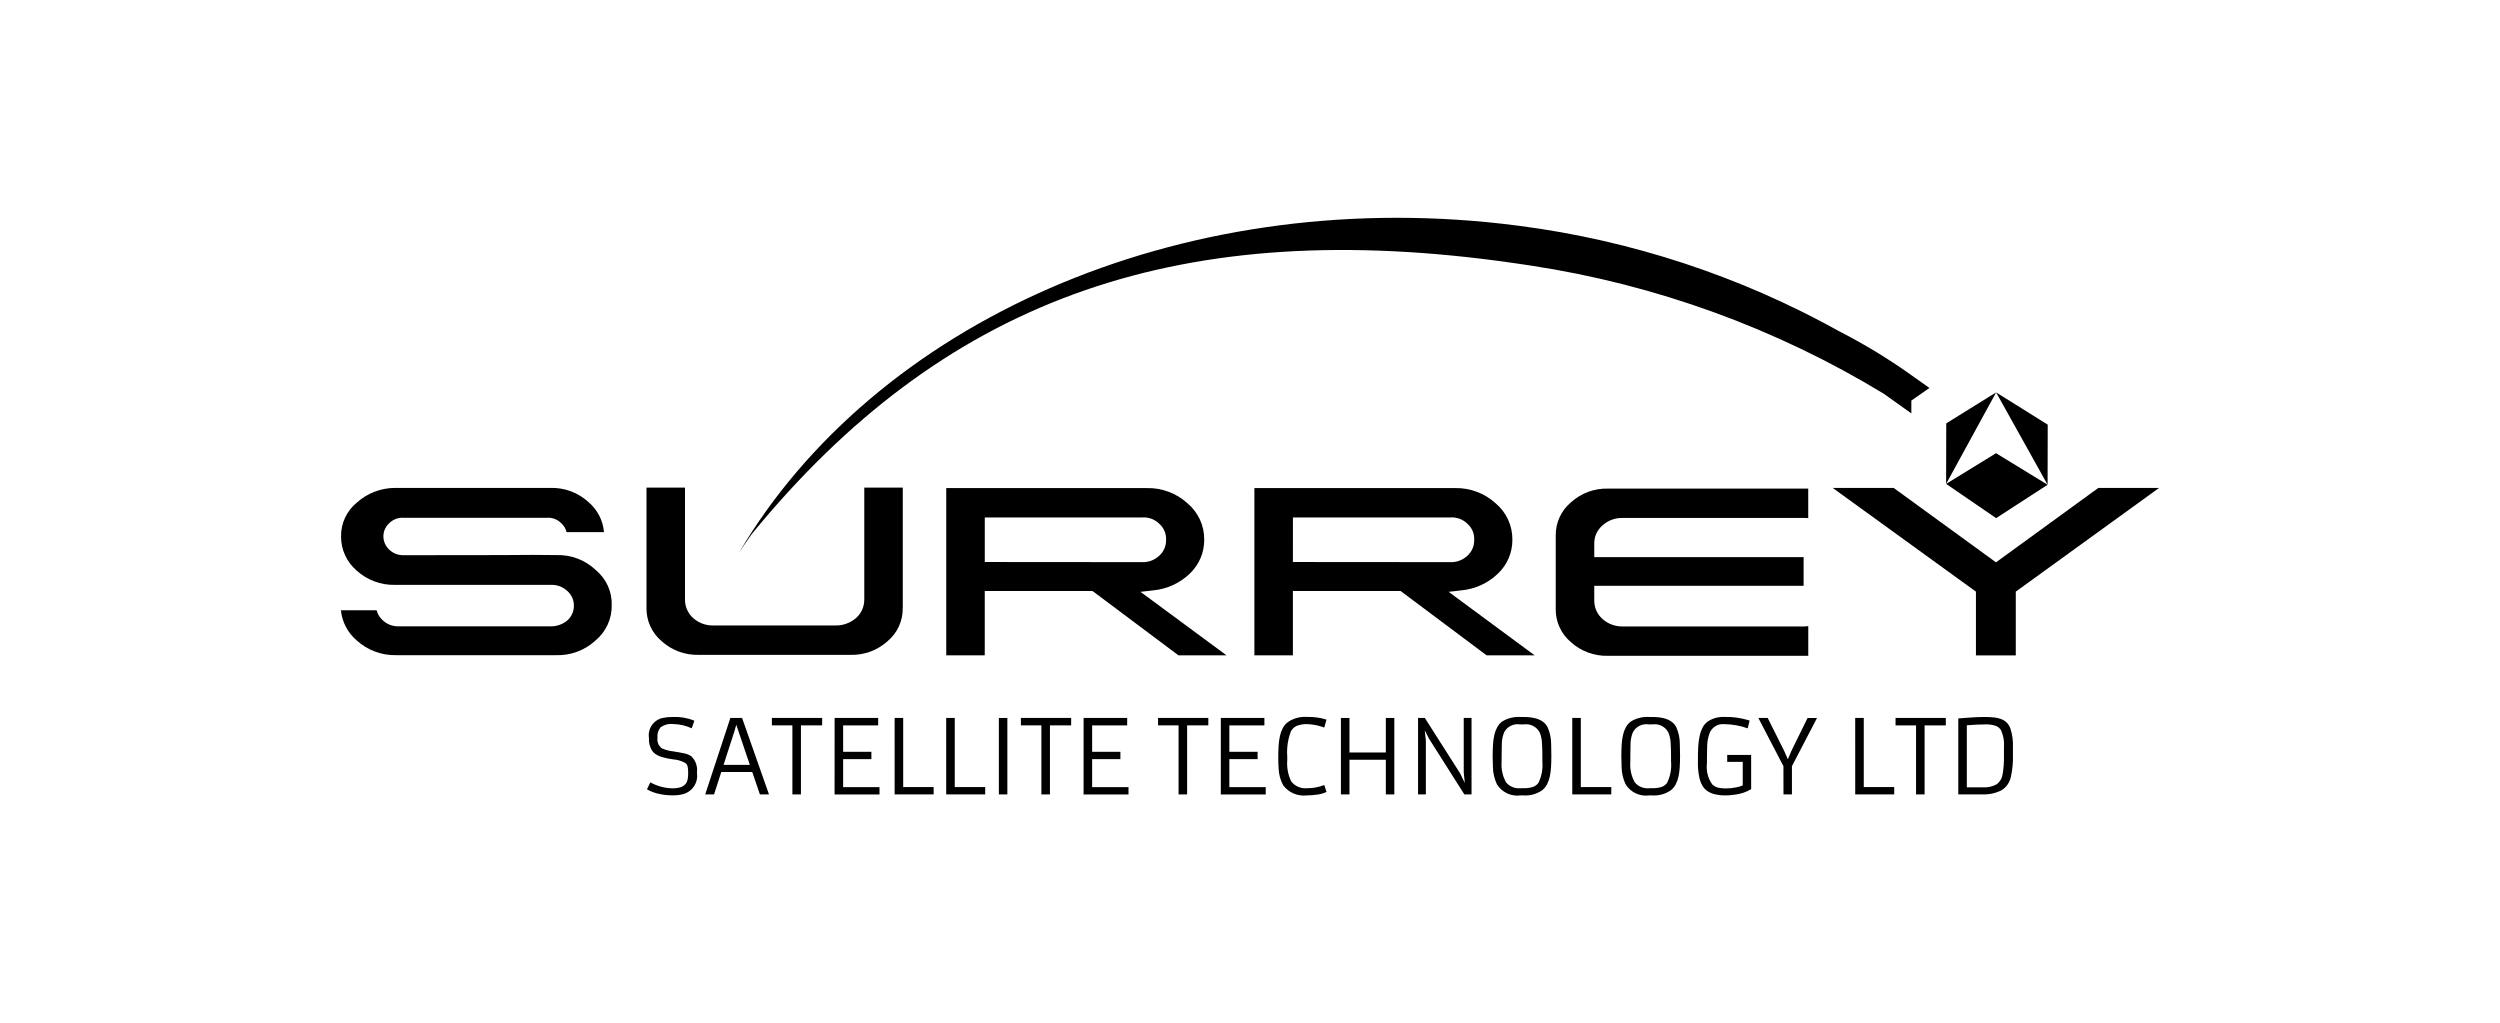
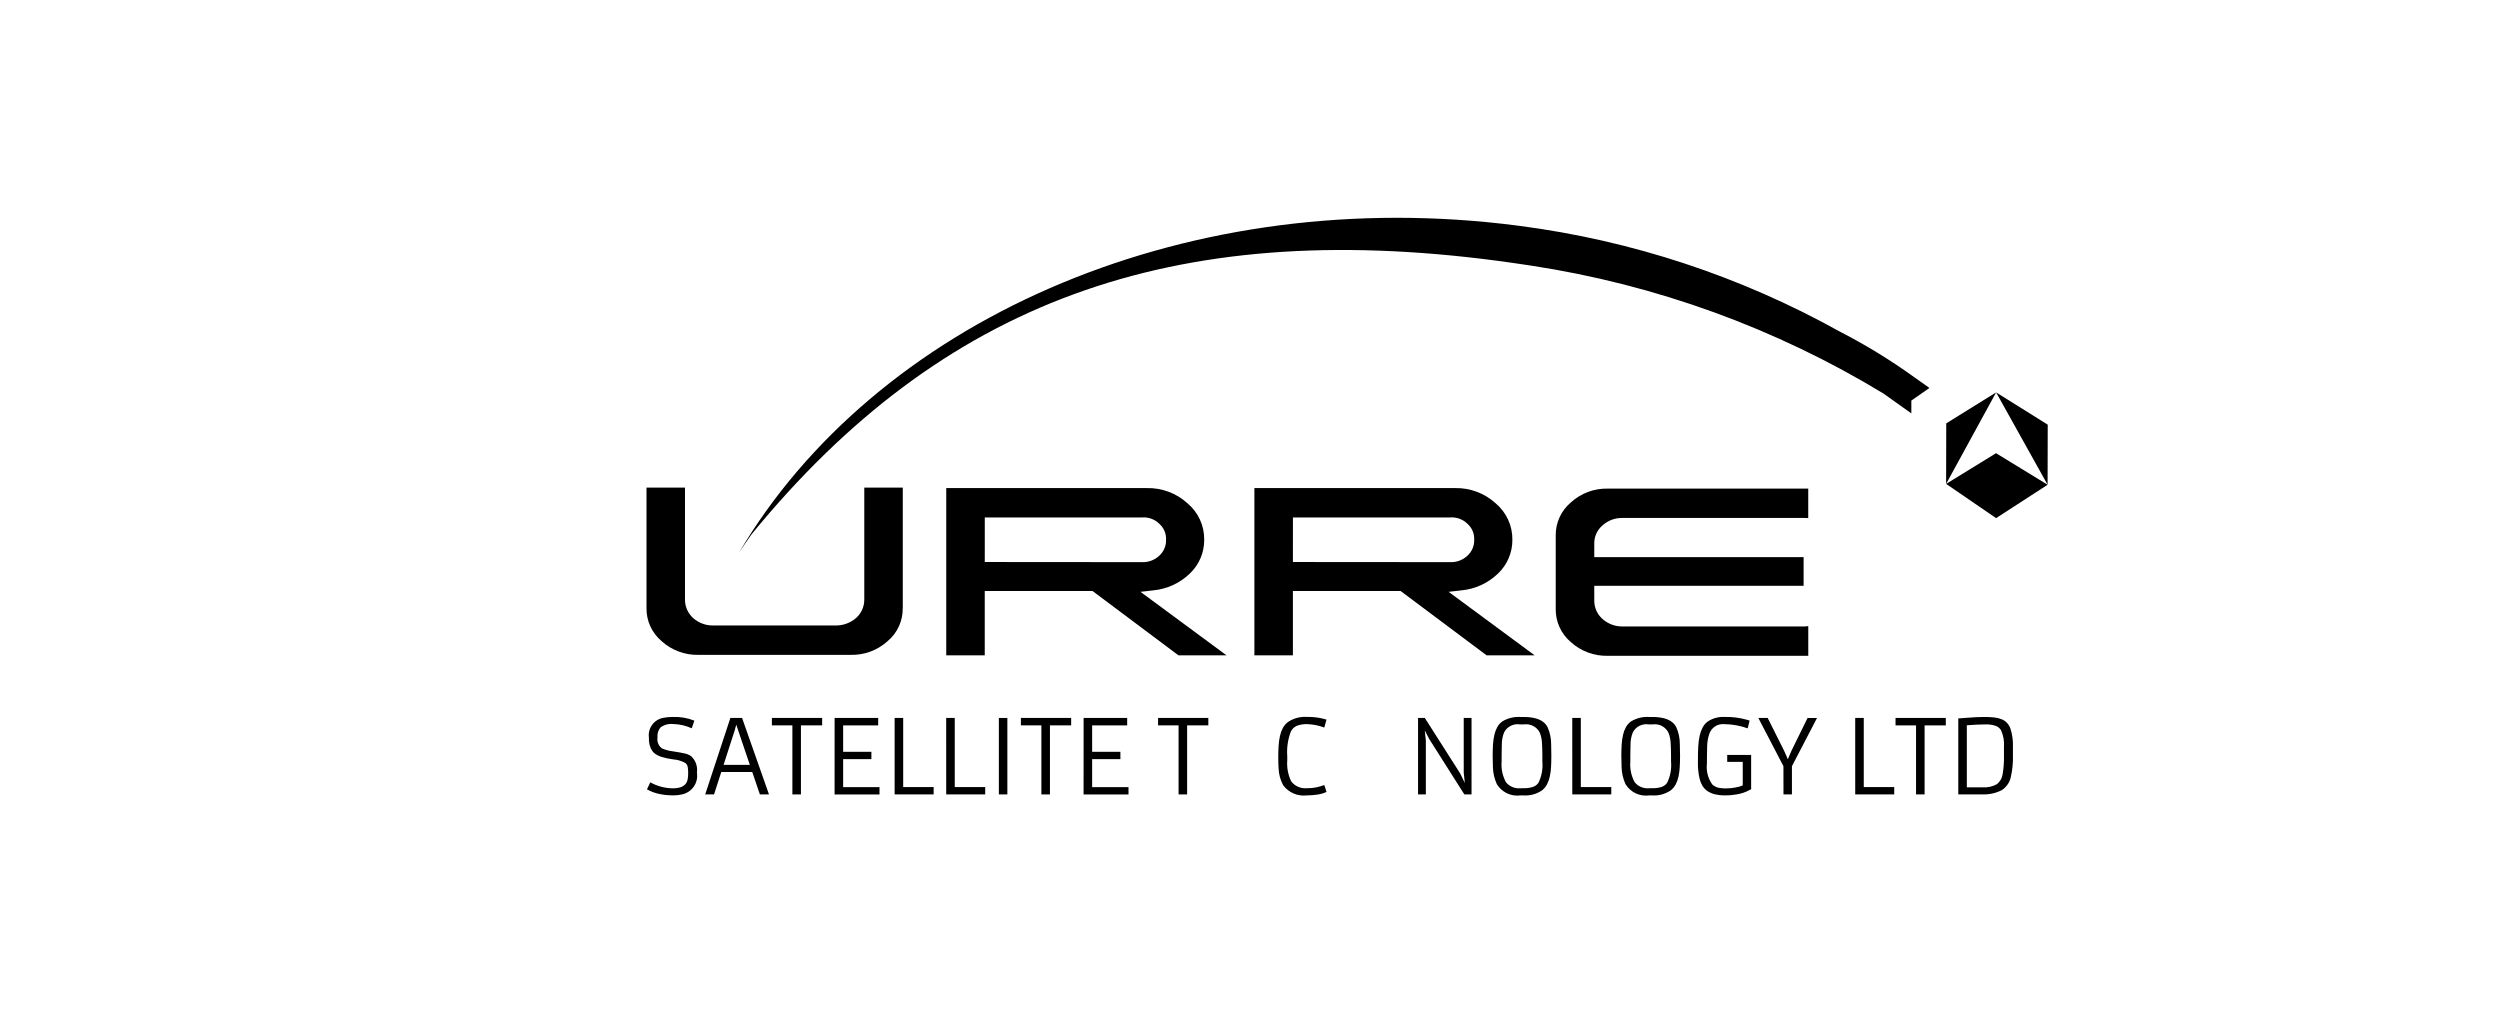
<svg xmlns="http://www.w3.org/2000/svg" width="264" height="108" viewBox="0 0 264 108" fill="none">
  <path d="M68.672 82.616C69.393 83.016 70.203 83.234 71.029 83.249C71.92 83.249 72.442 82.966 72.594 82.399C72.647 82.189 72.672 81.973 72.669 81.756V81.55C72.673 81.35 72.655 81.15 72.615 80.954C72.584 80.809 72.504 80.68 72.39 80.585C71.991 80.355 71.544 80.219 71.084 80.19C70.654 80.135 70.23 80.045 69.816 79.92C69.613 79.851 69.42 79.758 69.24 79.644C69.089 79.543 68.958 79.415 68.855 79.267C68.614 78.872 68.5 78.414 68.526 77.953V77.9C68.459 77.434 68.572 76.961 68.842 76.574C69.112 76.188 69.518 75.917 69.981 75.816C70.324 75.742 70.675 75.707 71.026 75.711H71.095C71.858 75.684 72.618 75.817 73.325 76.102L73.049 76.909C72.444 76.63 71.789 76.478 71.122 76.46H71.075C70.599 76.407 70.121 76.538 69.738 76.823C69.501 77.124 69.39 77.504 69.43 77.883V77.905C69.398 78.118 69.426 78.337 69.51 78.535C69.594 78.734 69.732 78.907 69.907 79.034C70.276 79.193 70.667 79.297 71.067 79.341C71.624 79.428 72.038 79.503 72.309 79.565C72.56 79.617 72.797 79.72 73.005 79.868C73.229 80.084 73.399 80.349 73.502 80.641C73.605 80.933 73.638 81.245 73.599 81.553V81.621C73.676 82.12 73.561 82.63 73.276 83.048C72.992 83.466 72.56 83.763 72.066 83.879C71.774 83.952 71.475 83.99 71.174 83.991C70.895 83.991 70.641 83.981 70.413 83.962C70.179 83.942 69.945 83.908 69.715 83.86C69.224 83.771 68.752 83.6 68.319 83.353L68.672 82.616Z" fill="black" style="fill:black;fill-opacity:1;" />
  <path d="M77.127 75.817H78.364L81.205 83.89H80.244L79.437 81.521H76.168L75.403 83.89H74.469L77.127 75.817ZM79.182 80.767L77.749 76.529L77.584 77.131L76.41 80.767H79.182Z" fill="black" style="fill:black;fill-opacity:1;" />
  <path d="M83.676 76.599H81.511V75.813H86.819V76.599H84.579V83.891H83.676V76.599Z" fill="black" style="fill:black;fill-opacity:1;" />
  <path d="M88.135 75.817H92.736V76.603H89.036V79.389H92.019V80.165H89.036V83.12H92.876V83.896H88.132L88.135 75.817Z" fill="black" style="fill:black;fill-opacity:1;" />
  <path d="M94.473 75.817H95.377V83.115H98.593V83.891H94.474L94.473 75.817Z" fill="black" style="fill:black;fill-opacity:1;" />
  <path d="M99.918 75.817H100.821V83.115H104.038V83.891H99.919L99.918 75.817Z" fill="black" style="fill:black;fill-opacity:1;" />
  <path d="M105.48 75.817H106.377V83.89H105.48V75.817Z" fill="black" style="fill:black;fill-opacity:1;" />
  <path d="M109.971 76.599H107.806V75.813H113.114V76.599H110.874V83.891H109.971V76.599Z" fill="black" style="fill:black;fill-opacity:1;" />
  <path d="M114.429 75.817H119.03V76.603H115.33V79.389H118.314V80.165H115.33V83.12H119.17V83.896H114.426L114.429 75.817Z" fill="black" style="fill:black;fill-opacity:1;" />
  <path d="M124.457 76.599H122.292V75.813H127.6V76.599H125.36V83.891H124.457V76.599Z" fill="black" style="fill:black;fill-opacity:1;" />
-   <path d="M128.919 75.817H133.52V76.603H129.82V79.389H132.803V80.165H129.82V83.12H133.66V83.896H128.917L128.919 75.817Z" fill="black" style="fill:black;fill-opacity:1;" />
  <path d="M138.104 83.236C138.701 83.231 139.291 83.116 139.846 82.899L140.08 83.627C139.773 83.772 139.445 83.867 139.109 83.909C138.777 83.96 138.441 83.987 138.106 83.991H138.031C137.551 84.054 137.062 83.987 136.616 83.798C136.171 83.609 135.785 83.303 135.499 82.915C135.207 82.371 135.043 81.768 135.021 81.152C134.996 80.796 134.984 80.407 134.984 79.985C134.984 79.563 134.996 79.161 135.019 78.779C135.038 78.426 135.085 78.075 135.16 77.73C135.223 77.433 135.326 77.146 135.467 76.877C135.6 76.63 135.784 76.414 136.008 76.244C136.598 75.848 137.305 75.658 138.015 75.706C138.473 75.699 138.931 75.736 139.382 75.819C139.618 75.862 139.851 75.921 140.08 75.995L139.842 76.829C139.275 76.614 138.677 76.492 138.071 76.47C137.686 76.452 137.302 76.512 136.941 76.646C136.675 76.766 136.457 76.971 136.322 77.229C135.998 78.075 135.866 78.981 135.935 79.883V80.274C135.872 81.046 136.016 81.821 136.354 82.519C136.552 82.774 136.813 82.974 137.112 83.098C137.41 83.223 137.736 83.269 138.058 83.232L138.104 83.236Z" fill="black" style="fill:black;fill-opacity:1;" />
-   <path d="M141.6 75.817H142.504V79.463H146.344V75.817H147.24V83.89H146.344V80.229H142.504V83.89H141.6V75.817Z" fill="black" style="fill:black;fill-opacity:1;" />
  <path d="M149.746 75.817H150.462L154.2 81.685L154.683 82.682L154.57 81.574V75.817H155.394V83.89H154.635L150.924 78.038L150.457 77.131L150.57 78.208V83.89H149.746V75.817Z" fill="black" style="fill:black;fill-opacity:1;" />
  <path d="M160.565 83.996C160.079 84.061 159.584 83.984 159.14 83.774C158.697 83.564 158.325 83.23 158.07 82.814C157.805 82.238 157.662 81.615 157.651 80.982C157.633 80.624 157.624 80.233 157.625 79.811C157.626 79.389 157.638 78.989 157.662 78.611C157.682 78.265 157.731 77.922 157.808 77.585C157.872 77.302 157.975 77.029 158.115 76.775C158.245 76.544 158.424 76.344 158.638 76.187C159.216 75.835 159.889 75.669 160.565 75.712H160.894C162.207 75.712 163.047 76.064 163.415 76.767C163.675 77.345 163.807 77.971 163.802 78.604C163.816 78.987 163.822 79.393 163.822 79.82C163.822 80.248 163.812 80.642 163.791 81.002C163.773 81.339 163.729 81.673 163.659 82.003C163.597 82.291 163.498 82.569 163.364 82.831C163.236 83.075 163.058 83.289 162.841 83.459C162.272 83.852 161.585 84.042 160.894 83.997L160.565 83.996ZM160.884 83.236C161.211 83.244 161.538 83.201 161.851 83.109C162.098 83.032 162.311 82.876 162.459 82.665C162.801 81.969 162.945 81.192 162.874 80.42V79.849C162.874 79.318 162.859 78.845 162.831 78.43C162.815 78.07 162.739 77.715 162.605 77.38C162.458 77.078 162.219 76.83 161.921 76.67C161.624 76.511 161.284 76.449 160.949 76.493H160.497C160.169 76.444 159.833 76.497 159.537 76.646C159.24 76.794 158.997 77.03 158.842 77.322C158.68 77.718 158.596 78.14 158.592 78.567C158.578 79.046 158.571 79.473 158.571 79.849V80.42C158.505 81.181 158.668 81.945 159.038 82.615C159.221 82.835 159.456 83.007 159.722 83.116C159.987 83.224 160.276 83.266 160.562 83.238L160.884 83.236Z" fill="black" style="fill:black;fill-opacity:1;" />
  <path d="M166.031 75.817H166.935V83.115H170.152V83.891H166.033L166.031 75.817Z" fill="black" style="fill:black;fill-opacity:1;" />
  <path d="M174.152 83.996C173.666 84.061 173.171 83.984 172.728 83.774C172.285 83.564 171.913 83.23 171.658 82.814C171.393 82.238 171.25 81.615 171.239 80.982C171.222 80.624 171.213 80.233 171.213 79.811C171.213 79.389 171.225 78.989 171.249 78.611C171.27 78.265 171.319 77.922 171.396 77.585C171.459 77.302 171.563 77.029 171.703 76.775C171.834 76.544 172.012 76.344 172.226 76.187C172.804 75.835 173.477 75.669 174.153 75.712H174.483C175.795 75.712 176.635 76.064 177.004 76.767C177.265 77.345 177.397 77.971 177.391 78.604C177.406 78.987 177.414 79.393 177.414 79.82C177.414 80.248 177.403 80.642 177.381 81.002C177.364 81.339 177.319 81.673 177.249 82.003C177.188 82.291 177.089 82.57 176.954 82.831C176.827 83.075 176.648 83.289 176.431 83.459C175.862 83.852 175.175 84.042 174.483 83.997L174.152 83.996ZM174.47 83.236C174.798 83.244 175.125 83.201 175.439 83.109C175.686 83.032 175.9 82.876 176.048 82.665C176.389 81.968 176.532 81.192 176.462 80.42V79.849C176.462 79.318 176.447 78.845 176.419 78.43C176.403 78.07 176.327 77.715 176.193 77.38C176.046 77.078 175.806 76.829 175.509 76.67C175.211 76.511 174.871 76.449 174.536 76.493H174.091C173.762 76.444 173.427 76.497 173.13 76.645C172.833 76.794 172.59 77.03 172.434 77.322C172.273 77.718 172.188 78.14 172.184 78.567C172.171 79.045 172.164 79.473 172.163 79.849V80.42C172.097 81.181 172.26 81.945 172.631 82.615C172.813 82.835 173.048 83.007 173.313 83.116C173.579 83.224 173.867 83.266 174.153 83.238L174.47 83.236Z" fill="black" style="fill:black;fill-opacity:1;" />
  <path d="M184.556 76.914C183.767 76.63 182.936 76.481 182.097 76.471C181.76 76.436 181.42 76.514 181.133 76.694C180.847 76.874 180.629 77.145 180.516 77.463C180.364 77.892 180.283 78.342 180.276 78.796C180.26 79.294 180.252 79.724 180.252 80.086V80.608C180.154 81.396 180.355 82.192 180.817 82.84C181.064 83.068 181.383 83.204 181.72 83.225C181.902 83.247 182.084 83.257 182.267 83.257C182.448 83.257 182.63 83.247 182.81 83.228C182.985 83.209 183.149 83.183 183.311 83.151C183.56 83.111 183.802 83.04 184.033 82.94V80.45H182.394V79.721H184.921V83.335C184.383 83.659 183.779 83.859 183.153 83.922C182.821 83.974 182.485 83.999 182.149 83.996C181.802 83.999 181.455 83.962 181.117 83.883C180.833 83.819 180.563 83.705 180.32 83.547C180.106 83.405 179.926 83.219 179.792 83.001C179.65 82.767 179.545 82.512 179.479 82.246C179.347 81.666 179.287 81.071 179.299 80.476C179.299 79.775 179.311 79.221 179.335 78.814C179.355 78.444 179.404 78.075 179.48 77.712C179.543 77.41 179.646 77.118 179.787 76.844C179.911 76.601 180.086 76.387 180.3 76.216C180.842 75.846 181.493 75.668 182.148 75.71C182.939 75.693 183.728 75.795 184.488 76.011L184.759 76.095L184.556 76.914Z" fill="black" style="fill:black;fill-opacity:1;" />
  <path d="M188.331 80.909L185.681 75.817H186.668L188.404 79.285L188.797 80.176L189.184 79.269L190.878 75.819H191.876L189.228 80.91V83.891H188.336L188.331 80.909Z" fill="black" style="fill:black;fill-opacity:1;" />
  <path d="M195.91 75.817H196.814V83.115H200.03V83.891H195.911L195.91 75.817Z" fill="black" style="fill:black;fill-opacity:1;" />
  <path d="M202.335 76.599H200.169V75.813H205.477V76.599H203.238V83.891H202.334L202.335 76.599Z" fill="black" style="fill:black;fill-opacity:1;" />
  <path d="M206.795 75.865L207.593 75.806C208.389 75.743 209.024 75.711 209.498 75.712C209.877 75.707 210.256 75.725 210.633 75.767C210.889 75.797 211.14 75.861 211.38 75.957C211.585 76.041 211.771 76.165 211.926 76.323C212.087 76.494 212.212 76.694 212.294 76.913C212.504 77.556 212.596 78.232 212.565 78.907V79.726C212.592 80.526 212.513 81.326 212.332 82.106C212.199 82.665 211.85 83.149 211.36 83.453C210.705 83.781 209.975 83.93 209.243 83.886H206.795V75.865ZM210.748 76.651C210.392 76.531 210.016 76.479 209.64 76.498C209.14 76.498 208.492 76.528 207.697 76.588V83.141H209.385C209.896 83.177 210.406 83.065 210.853 82.819C211.023 82.69 211.166 82.529 211.274 82.346C211.381 82.162 211.451 81.959 211.479 81.748C211.591 81.08 211.637 80.403 211.618 79.727V78.904C211.669 78.286 211.561 77.665 211.304 77.1C211.171 76.897 210.978 76.74 210.752 76.651" fill="black" style="fill:black;fill-opacity:1;" />
  <path d="M202.201 39.873C199.681 38.051 197.026 36.423 194.258 35.002C183.792 29.176 172.305 25.389 160.411 23.845C159.817 23.77 159.221 23.697 158.622 23.626C124.378 19.764 92.403 34.041 78.031 58.368C78.471 57.704 78.922 57.046 79.386 56.395C99.433 31.909 123.693 23.01 158.063 27.531C159.252 27.687 160.471 27.867 161.687 28.05C174.891 30.062 187.561 34.667 198.957 41.596V41.602L201.838 43.654V42.301L203.75 40.968L202.201 39.873Z" fill="black" style="fill:black;fill-opacity:1;" />
-   <path d="M64.598 63.907C64.619 63.2 64.478 62.497 64.184 61.853C63.89 61.208 63.452 60.639 62.904 60.189C62.349 59.662 61.693 59.251 60.975 58.981C60.257 58.711 59.492 58.587 58.725 58.617C57.466 58.59 55.505 58.59 52.884 58.617C50.24 58.626 43.877 58.63 42.606 58.63C42.056 58.642 41.524 58.437 41.124 58.061C40.926 57.883 40.768 57.667 40.658 57.426C40.549 57.185 40.49 56.923 40.487 56.659C40.483 56.391 40.538 56.126 40.646 55.881C40.755 55.636 40.915 55.417 41.116 55.239C41.314 55.041 41.553 54.889 41.816 54.792C42.079 54.695 42.36 54.656 42.64 54.678H57.737C58.018 54.655 58.301 54.695 58.565 54.794C58.83 54.893 59.069 55.049 59.265 55.251C59.548 55.498 59.746 55.829 59.83 56.195H63.782C63.679 54.971 63.097 53.837 62.161 53.036C61.067 52.024 59.617 51.48 58.123 51.523H41.694C40.199 51.533 38.761 52.093 37.656 53.095C37.133 53.528 36.714 54.072 36.43 54.687C36.147 55.302 36.005 55.973 36.017 56.65C36.011 57.332 36.155 58.008 36.439 58.629C36.722 59.251 37.139 59.804 37.659 60.249C38.759 61.252 40.206 61.794 41.698 61.762H58.249C58.859 61.753 59.448 61.98 59.893 62.395C60.119 62.589 60.3 62.831 60.423 63.102C60.546 63.374 60.607 63.669 60.603 63.967C60.604 64.259 60.544 64.548 60.425 64.815C60.306 65.082 60.131 65.321 59.913 65.516C59.455 65.901 58.879 66.12 58.28 66.14H42.065C41.455 66.149 40.866 65.922 40.422 65.507C40.103 65.226 39.877 64.856 39.772 64.445H36C36.123 65.681 36.721 66.822 37.669 67.63C38.808 68.665 40.306 69.222 41.848 69.186H58.726C60.264 69.234 61.759 68.675 62.886 67.634C63.432 67.18 63.87 66.61 64.166 65.967C64.462 65.323 64.61 64.622 64.598 63.914" fill="black" style="fill:black;fill-opacity:1;" />
  <path d="M95.334 64.22V51.493H91.268V63.33C91.269 63.695 91.191 64.057 91.041 64.39C90.891 64.724 90.671 65.022 90.397 65.265C89.824 65.76 89.092 66.039 88.332 66.05H75.293C74.531 66.058 73.792 65.786 73.219 65.287C72.94 65.042 72.717 64.74 72.564 64.402C72.412 64.064 72.334 63.698 72.335 63.328V51.493H68.27V64.219C68.261 64.878 68.398 65.531 68.672 66.131C68.945 66.731 69.347 67.264 69.851 67.693C70.92 68.668 72.329 69.191 73.779 69.153H89.817C91.267 69.194 92.677 68.671 93.745 67.693C94.251 67.267 94.655 66.735 94.928 66.135C95.202 65.535 95.338 64.882 95.326 64.223" fill="black" style="fill:black;fill-opacity:1;" />
  <path d="M168.355 57.418C168.346 57.048 168.421 56.682 168.573 56.345C168.726 56.008 168.953 55.71 169.237 55.472C169.807 54.96 170.551 54.683 171.319 54.696H190.526C190.667 54.69 190.809 54.694 190.95 54.708V51.596H169.799C168.353 51.559 166.949 52.082 165.883 53.056C165.377 53.482 164.971 54.014 164.695 54.615C164.418 55.215 164.279 55.868 164.285 56.528V64.32C164.277 64.979 164.414 65.632 164.688 66.232C164.961 66.832 165.363 67.365 165.867 67.794C166.936 68.769 168.344 69.292 169.795 69.254H190.954V66.118C190.821 66.137 190.686 66.15 190.551 66.155H171.316C170.56 66.158 169.829 65.888 169.258 65.395C168.974 65.152 168.746 64.851 168.59 64.512C168.435 64.174 168.354 63.806 168.355 63.433V61.861H190.462V58.83H168.355V57.418Z" fill="black" style="fill:black;fill-opacity:1;" />
-   <path d="M193.53 51.523H199.968L210.776 59.382L221.585 51.523H228L212.866 62.476V69.212H208.659V62.476L193.53 51.523Z" fill="black" style="fill:black;fill-opacity:1;" />
  <path d="M156.984 69.202H162.058L152.975 62.498L154.324 62.343C155.779 62.206 157.143 61.579 158.19 60.566C158.676 60.104 159.062 59.547 159.323 58.93C159.584 58.314 159.714 57.651 159.707 56.982C159.714 56.254 159.56 55.533 159.255 54.871C158.951 54.209 158.503 53.622 157.944 53.152C156.77 52.079 155.223 51.502 153.629 51.542H132.464V69.202H136.53V62.407H147.901L156.984 69.202ZM136.533 54.643H153.136C153.466 54.617 153.799 54.661 154.11 54.774C154.422 54.886 154.706 55.063 154.943 55.293C155.187 55.505 155.381 55.769 155.508 56.065C155.634 56.361 155.692 56.683 155.676 57.004C155.685 57.323 155.624 57.64 155.497 57.933C155.37 58.226 155.18 58.487 154.941 58.7C154.698 58.923 154.414 59.097 154.104 59.211C153.794 59.325 153.464 59.376 153.134 59.362L136.531 59.349L136.533 54.643Z" fill="black" style="fill:black;fill-opacity:1;" />
  <path d="M124.443 69.202H129.518L120.434 62.498L121.783 62.343C123.238 62.205 124.601 61.578 125.648 60.566C126.134 60.103 126.52 59.547 126.781 58.93C127.042 58.314 127.172 57.651 127.165 56.982C127.172 56.254 127.018 55.533 126.714 54.871C126.409 54.209 125.961 53.622 125.402 53.152C124.229 52.079 122.681 51.502 121.088 51.542H99.924V69.202H103.989V62.407H115.367L124.443 69.202ZM103.993 54.643H120.595C120.926 54.617 121.258 54.661 121.57 54.773C121.881 54.886 122.165 55.063 122.402 55.293C122.647 55.505 122.84 55.768 122.968 56.065C123.095 56.361 123.152 56.682 123.136 57.004C123.145 57.323 123.084 57.64 122.957 57.933C122.83 58.226 122.64 58.487 122.401 58.7C122.159 58.923 121.874 59.097 121.564 59.211C121.254 59.325 120.924 59.376 120.594 59.362L103.992 59.349L103.993 54.643Z" fill="black" style="fill:black;fill-opacity:1;" />
  <path d="M216.226 51.19L216.239 44.844L210.789 41.437L216.226 51.19Z" fill="black" style="fill:black;fill-opacity:1;" />
  <path d="M210.782 47.858L205.511 51.099L210.789 54.714L216.228 51.19L210.782 47.858Z" fill="black" style="fill:black;fill-opacity:1;" />
  <path d="M205.51 51.099L205.524 44.708L210.79 41.437L205.51 51.099Z" fill="black" style="fill:black;fill-opacity:1;" />
</svg>